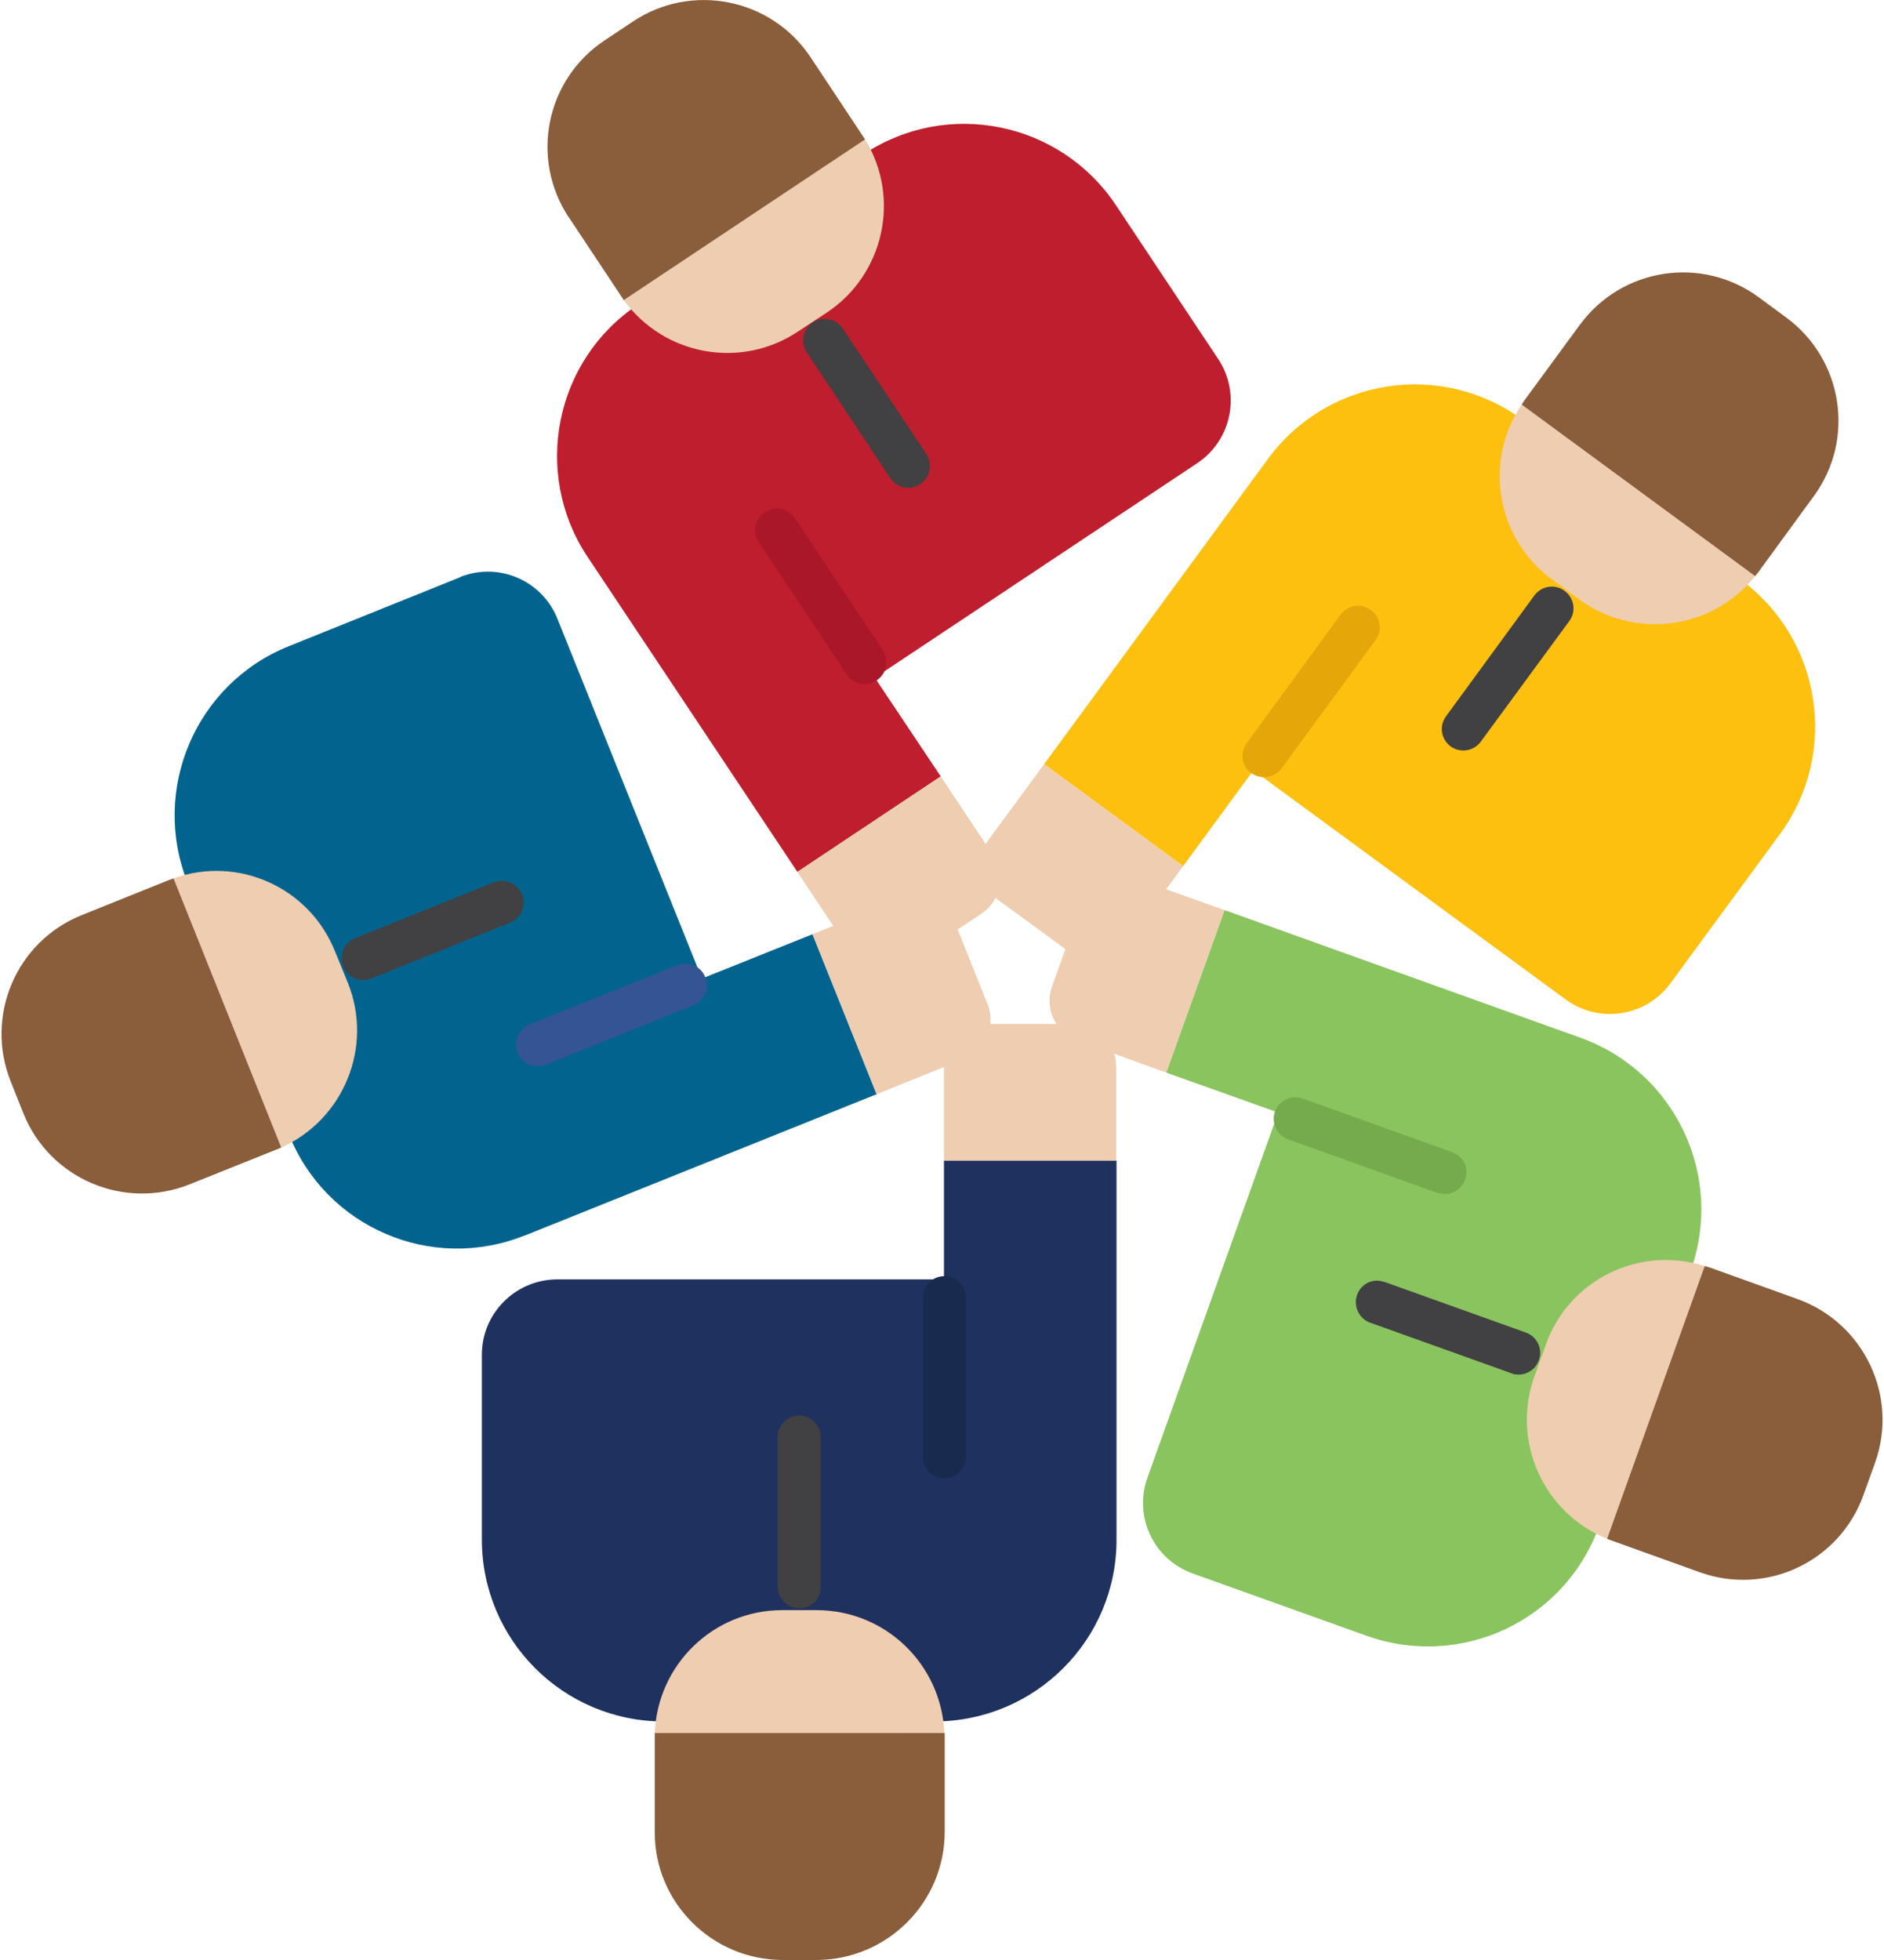
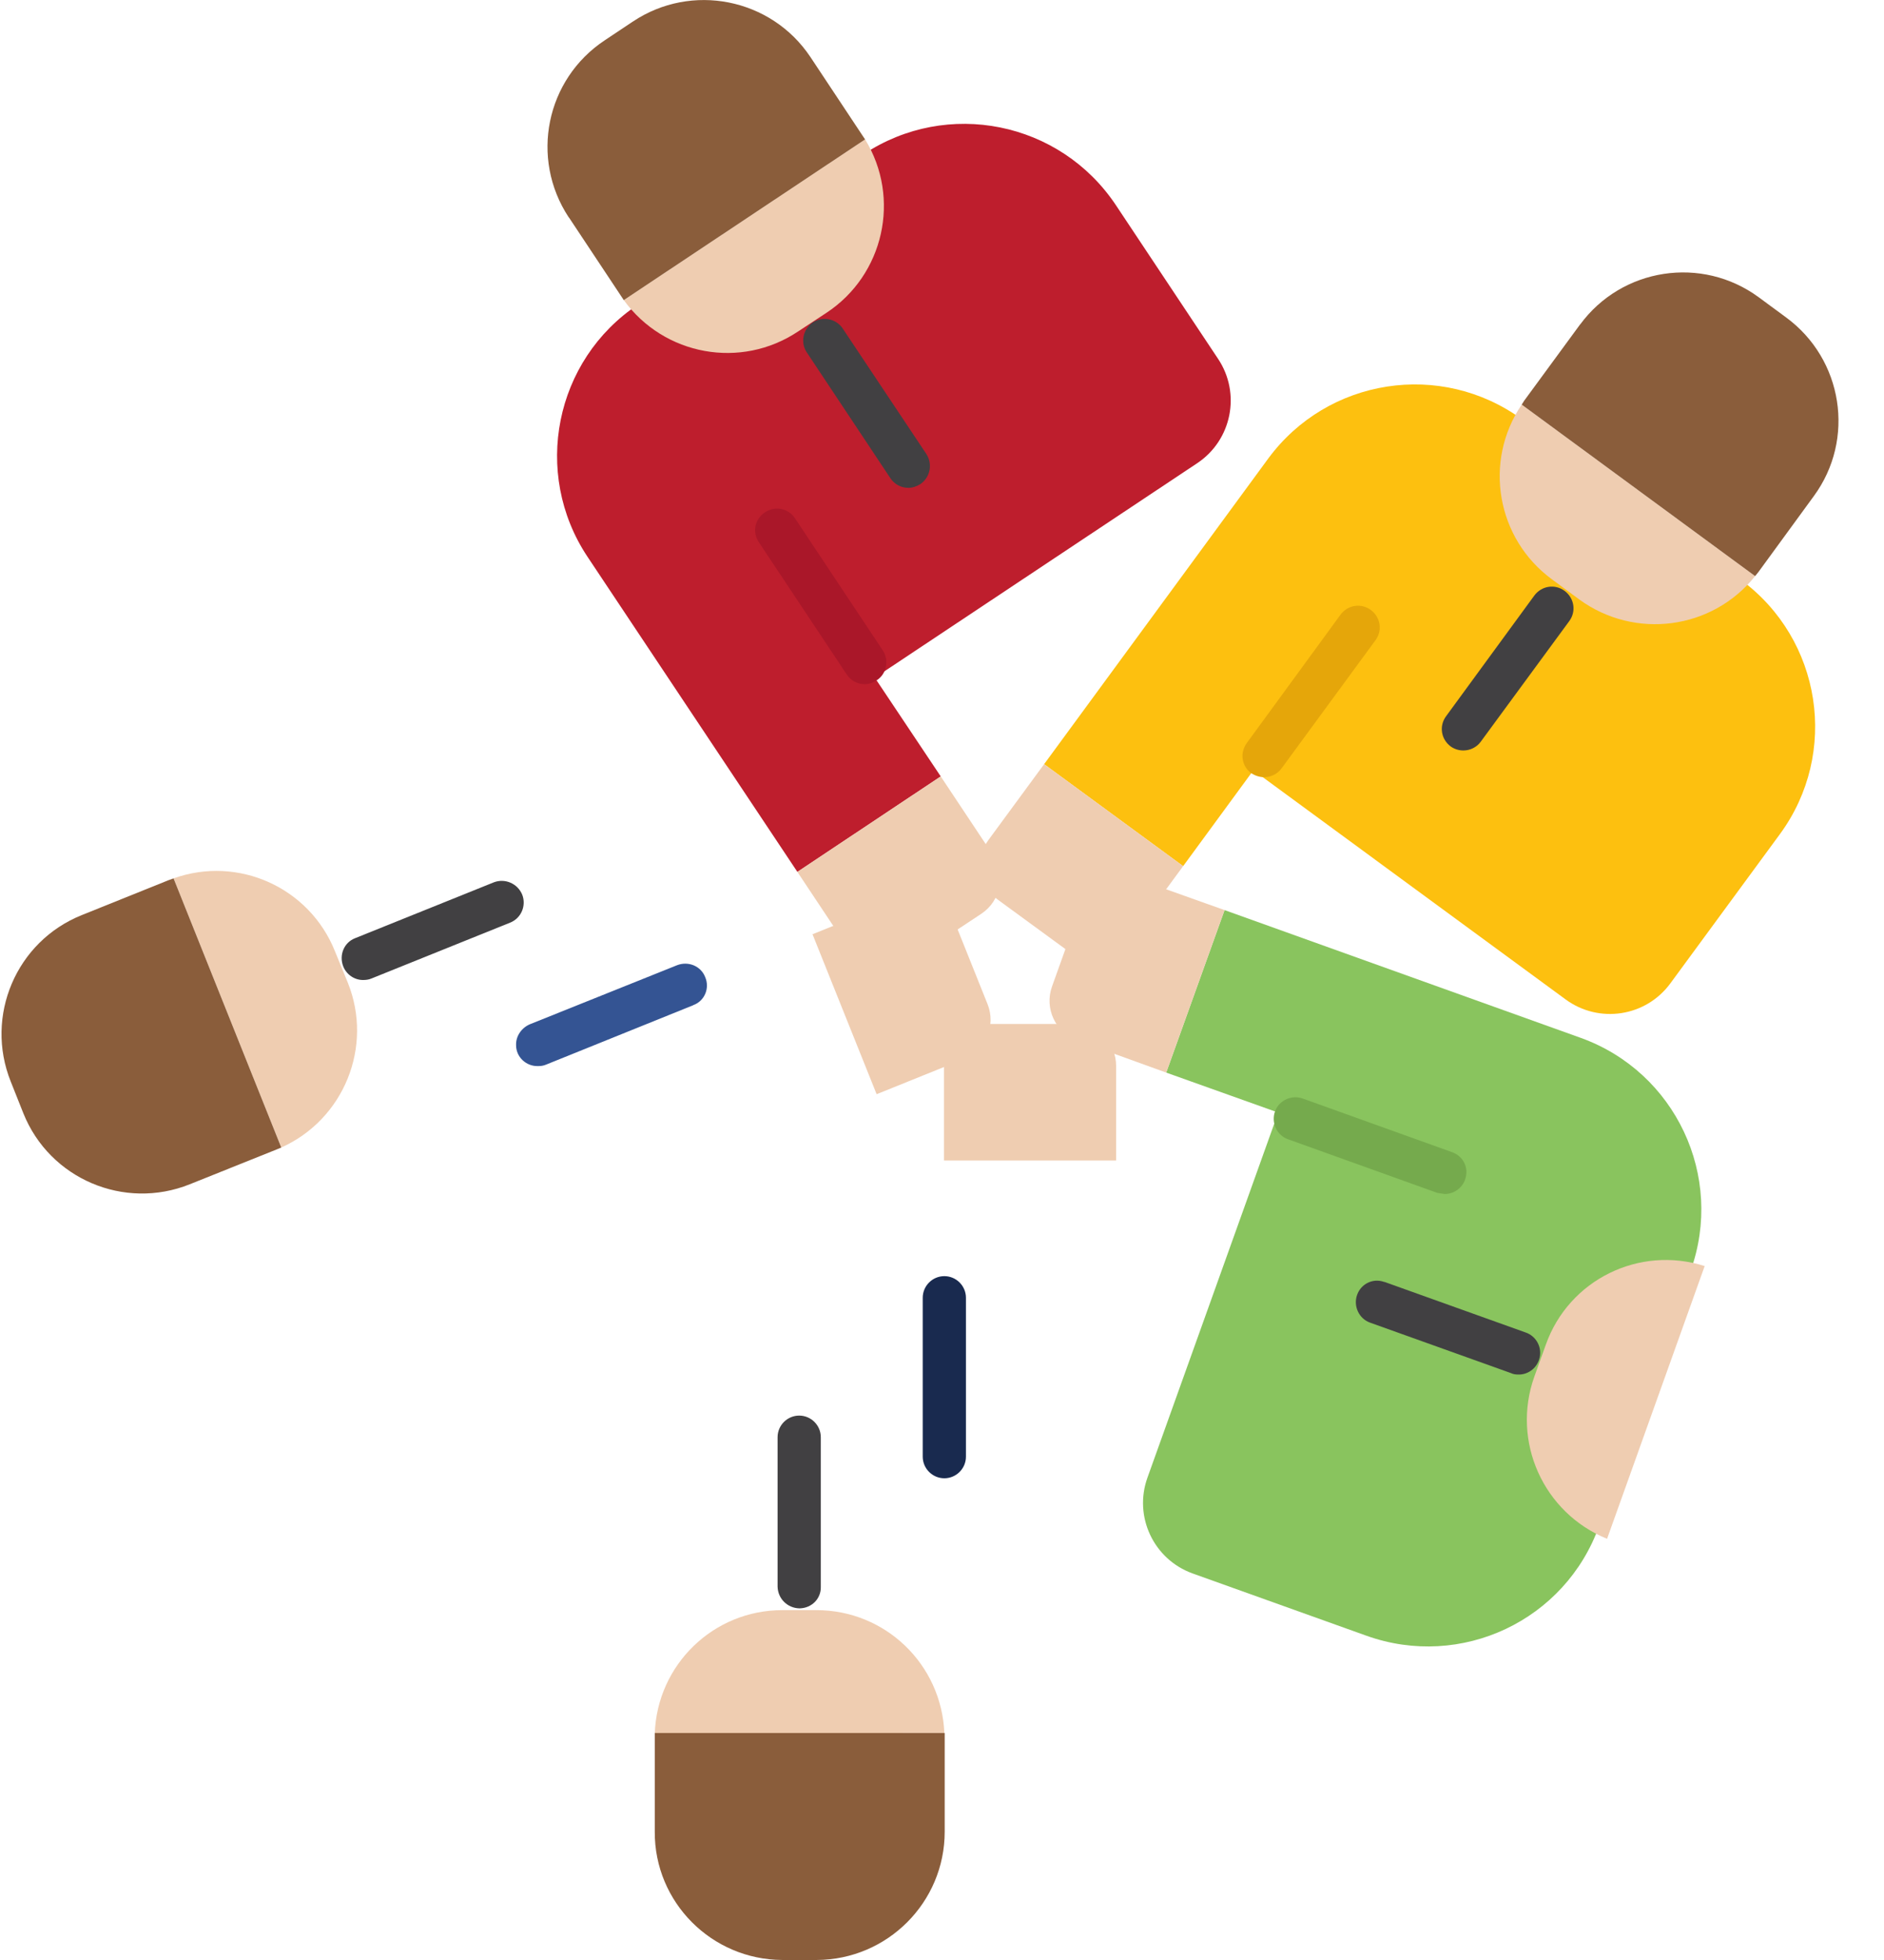
<svg xmlns="http://www.w3.org/2000/svg" width="100" height="104" viewBox="0 0 100 104" fill="none">
-   <path d="M59.263 81.67V61.577H50.105V67.886H29.554C27.355 67.905 25.577 69.683 25.577 71.882V81.689C25.577 87.023 29.898 91.343 35.232 91.343H49.627C54.961 91.324 59.282 87.004 59.263 81.67Z" fill="#1F315F" />
  <path d="M50.125 91.956C49.972 88.304 46.989 85.436 43.338 85.436H41.522C37.87 85.436 34.888 88.323 34.754 91.975L50.125 91.956Z" fill="#EFCDB1" />
  <path d="M42.42 85.341C41.789 85.322 41.292 84.825 41.273 84.194V76.26C41.273 75.629 41.789 75.113 42.42 75.113C43.05 75.113 43.567 75.629 43.567 76.26V84.194C43.586 84.825 43.089 85.322 42.458 85.341H42.439H42.42Z" fill="#414042" />
  <path d="M50.143 97.193V91.955H34.754V97.193C34.735 100.94 37.774 103.98 41.521 103.999H43.357C47.104 103.98 50.143 100.94 50.143 97.193Z" fill="#8A5D3B" />
  <path d="M50.124 78.439C49.493 78.439 48.977 77.923 48.977 77.292V68.861C48.977 68.23 49.493 67.714 50.124 67.714C50.755 67.714 51.271 68.23 51.271 68.861V77.292C51.271 77.923 50.755 78.439 50.124 78.439Z" fill="#192A4F" />
  <path d="M59.243 61.578V56.569C59.243 55.326 58.249 54.332 57.007 54.332H52.342C51.099 54.332 50.105 55.326 50.105 56.569V61.578H59.243Z" fill="#EFCDB1" />
  <path d="M83.924 55.078L64.998 48.291L61.901 56.913L67.846 59.035L60.907 78.401C60.161 80.466 61.232 82.741 63.296 83.487L72.53 86.794C77.558 88.591 83.083 85.991 84.88 80.963L89.736 67.428C91.533 62.419 88.933 56.894 83.924 55.078Z" fill="#89C45E" />
  <path d="M90.482 67.179C87.002 66.07 83.274 67.906 82.051 71.347L81.439 73.048C80.215 76.49 81.917 80.275 85.301 81.651L90.482 67.179Z" fill="#EFCDB1" />
  <path d="M80.579 72.934C80.445 72.934 80.311 72.915 80.196 72.857L72.721 70.181C72.129 69.97 71.823 69.301 72.033 68.709C72.243 68.116 72.874 67.81 73.467 68.02H73.486L80.961 70.697C81.554 70.888 81.898 71.538 81.688 72.15C81.534 72.628 81.076 72.953 80.579 72.934Z" fill="#414042" />
-   <path d="M95.433 68.938L90.749 67.255L90.482 67.179L85.301 81.651L85.549 81.746L90.233 83.429C93.77 84.691 97.651 82.855 98.912 79.318L99.524 77.617C100.786 74.099 98.951 70.218 95.433 68.938Z" fill="#8A5D3B" />
  <path d="M76.679 63.355L76.296 63.298L68.362 60.449C67.77 60.239 67.464 59.57 67.674 58.977C67.885 58.385 68.554 58.079 69.146 58.289L77.08 61.138C77.673 61.348 77.979 61.979 77.768 62.571V62.59C77.596 63.049 77.176 63.355 76.679 63.355Z" fill="#75AA4D" />
  <path d="M64.998 48.291L60.275 46.609C59.109 46.188 57.828 46.8 57.408 47.947V47.966L55.84 52.344C55.42 53.51 56.031 54.791 57.178 55.212H57.197L61.9 56.913L64.998 48.291Z" fill="#EFCDB1" />
  <path d="M67.311 24.337L55.42 40.548L62.799 45.959L66.527 40.873L83.102 53.032C84.88 54.332 87.365 53.95 88.665 52.172L94.477 44.257C97.632 39.956 96.695 33.914 92.393 30.76L80.789 22.253C76.487 19.117 70.465 20.054 67.311 24.337Z" fill="#FDC00F" />
  <path d="M80.77 21.469C78.724 24.489 79.432 28.581 82.376 30.741L83.829 31.811C86.773 33.953 90.883 33.417 93.158 30.569L80.77 21.469Z" fill="#EFCDB1" />
  <path d="M77.673 39.821C77.424 39.821 77.195 39.745 77.004 39.611C76.487 39.229 76.373 38.521 76.755 38.005L81.439 31.601C81.821 31.085 82.529 30.97 83.045 31.352C83.561 31.735 83.676 32.442 83.293 32.958L78.591 39.363C78.38 39.649 78.036 39.821 77.673 39.821Z" fill="#414042" />
  <path d="M83.848 17.244L80.904 21.258L80.77 21.469L93.158 30.569L93.33 30.358L96.274 26.325C98.492 23.304 97.823 19.06 94.802 16.842L93.349 15.772C90.329 13.554 86.085 14.204 83.867 17.224C83.848 17.224 83.848 17.244 83.848 17.244Z" fill="#8A5D3B" />
  <path d="M67.101 41.237C66.852 41.237 66.623 41.16 66.412 41.026C65.896 40.644 65.801 39.937 66.183 39.42L71.154 32.614C71.536 32.098 72.243 31.984 72.76 32.366C73.276 32.748 73.391 33.456 73.008 33.972L68.018 40.778C67.808 41.065 67.464 41.237 67.101 41.237Z" fill="#E5A60A" />
  <path d="M55.42 40.548L52.457 44.582C51.73 45.576 51.941 46.971 52.935 47.717L56.701 50.47C57.695 51.196 59.09 50.986 59.836 49.992L62.799 45.958L55.42 40.548Z" fill="#EFCDB1" />
-   <path d="M27.871 65.554L46.53 58.06L43.127 49.571L37.258 51.923L29.592 32.843C28.789 30.817 26.495 29.804 24.449 30.607C24.449 30.607 24.43 30.607 24.43 30.626L15.311 34.296C10.379 36.285 7.989 41.905 9.958 46.838L15.33 60.182C17.299 65.133 22.901 67.542 27.852 65.554H27.871Z" fill="#02648E" />
  <path d="M14.929 60.889C18.255 59.398 19.823 55.536 18.465 52.152L17.777 50.47C16.42 47.086 12.635 45.384 9.213 46.608L14.929 60.889Z" fill="#EFCDB1" />
  <path d="M19.268 52C18.81 52 18.389 51.713 18.217 51.274C17.988 50.681 18.255 50.012 18.848 49.782L26.208 46.819C26.801 46.59 27.47 46.877 27.718 47.469C27.948 48.062 27.661 48.731 27.068 48.96L19.708 51.924C19.574 51.981 19.421 52 19.268 52Z" fill="#414042" />
  <path d="M10.073 62.839L14.699 60.985L14.929 60.889L9.212 46.608L8.945 46.704L4.337 48.558C0.858 49.954 -0.824 53.911 0.571 57.391L1.24 59.073C2.636 62.553 6.593 64.235 10.073 62.839Z" fill="#8A5D3B" />
  <path d="M28.559 56.568C27.929 56.587 27.393 56.09 27.393 55.46C27.374 54.982 27.68 54.542 28.12 54.351L35.939 51.215C36.532 50.986 37.201 51.254 37.43 51.846C37.679 52.42 37.411 53.089 36.837 53.318C36.818 53.318 36.818 53.318 36.799 53.337L28.98 56.492C28.846 56.549 28.712 56.568 28.559 56.568Z" fill="#345493" />
  <path d="M46.53 58.06L51.176 56.186C52.323 55.728 52.877 54.428 52.418 53.281L50.679 48.941C50.22 47.794 48.92 47.239 47.773 47.698L43.127 49.572L46.53 58.06Z" fill="#EFCDB1" />
  <path d="M31.179 29.536L42.324 46.264L49.933 41.198L46.434 35.96L63.564 24.566C65.38 23.342 65.877 20.876 64.654 19.041L59.224 10.877C56.261 6.442 50.277 5.238 45.842 8.182L33.874 16.154C29.439 19.098 28.235 25.101 31.179 29.536Z" fill="#BE1E2D" />
-   <path d="M33.11 15.925C35.251 18.869 39.323 19.615 42.362 17.588L43.873 16.594C46.913 14.587 47.83 10.515 45.918 7.398L33.11 15.925Z" fill="#EFCDB1" />
+   <path d="M33.11 15.925C35.251 18.869 39.323 19.615 42.362 17.588L43.873 16.594C46.913 14.587 47.83 10.515 45.918 7.398L33.11 15.925" fill="#EFCDB1" />
  <path d="M48.212 25.885C47.83 25.885 47.467 25.694 47.257 25.369L42.86 18.754C42.477 18.238 42.592 17.531 43.089 17.148C43.605 16.766 44.312 16.881 44.695 17.378C44.714 17.416 44.752 17.454 44.771 17.493L49.168 24.088C49.513 24.623 49.379 25.331 48.843 25.694C48.652 25.809 48.442 25.885 48.212 25.885Z" fill="#414042" />
  <path d="M30.204 11.547L32.957 15.695L33.109 15.925L45.918 7.398L45.765 7.169L43.012 3.02C40.929 -0.096 36.704 -0.937 33.587 1.147L32.096 2.141C28.98 4.205 28.12 8.392 30.184 11.527L30.204 11.547Z" fill="#8A5D3B" />
  <path d="M45.899 36.304C45.517 36.304 45.154 36.113 44.943 35.788L40.279 28.772C39.915 28.237 40.068 27.529 40.604 27.185C41.139 26.822 41.846 26.975 42.19 27.491L46.855 34.507C47.199 35.023 47.065 35.731 46.568 36.075C46.549 36.075 46.549 36.094 46.53 36.094C46.339 36.228 46.129 36.304 45.899 36.304Z" fill="#AA1729" />
  <path d="M42.324 46.264L45.096 50.432C45.766 51.464 47.142 51.751 48.155 51.082C48.174 51.082 48.174 51.063 48.193 51.063L52.093 48.482C53.126 47.794 53.393 46.398 52.705 45.366L49.933 41.198L42.324 46.264Z" fill="#EFCDB1" />
</svg>